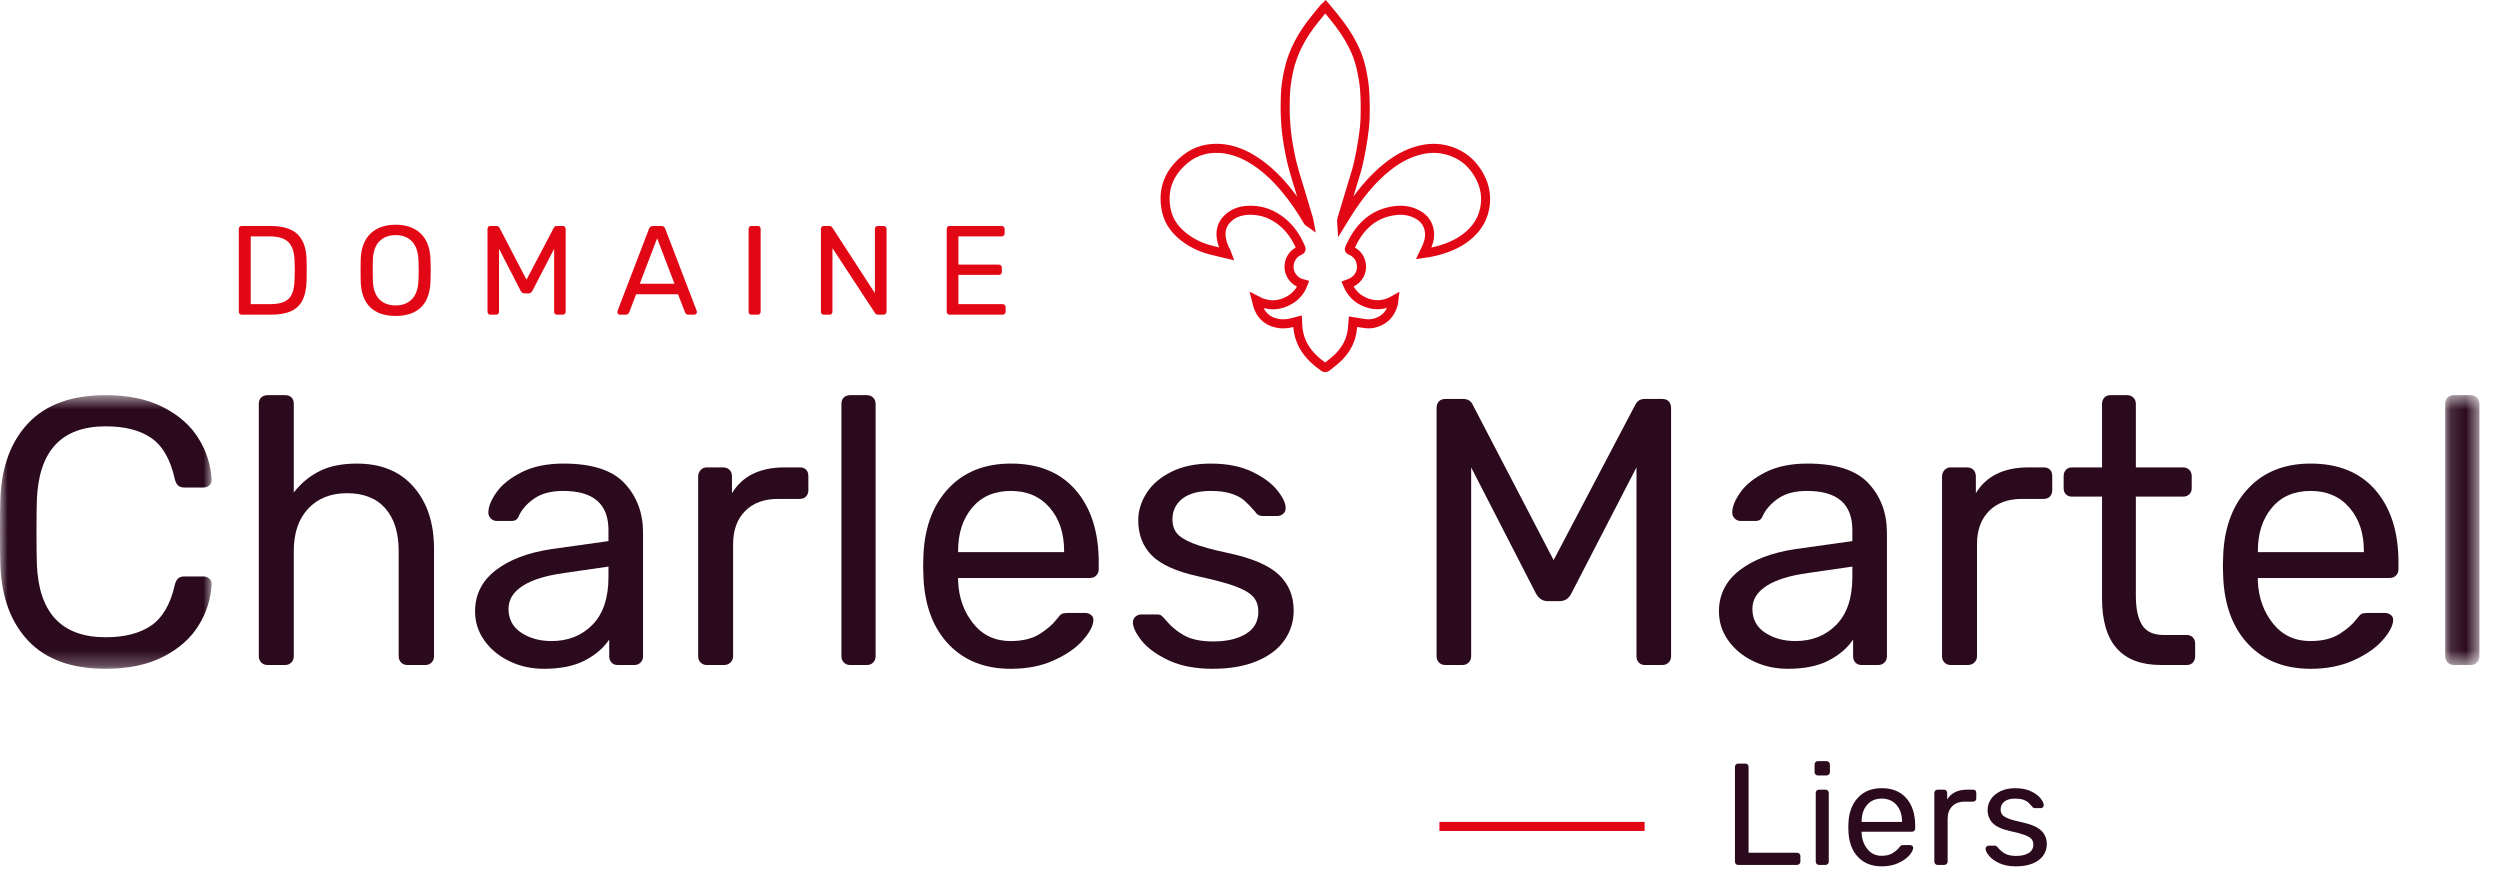
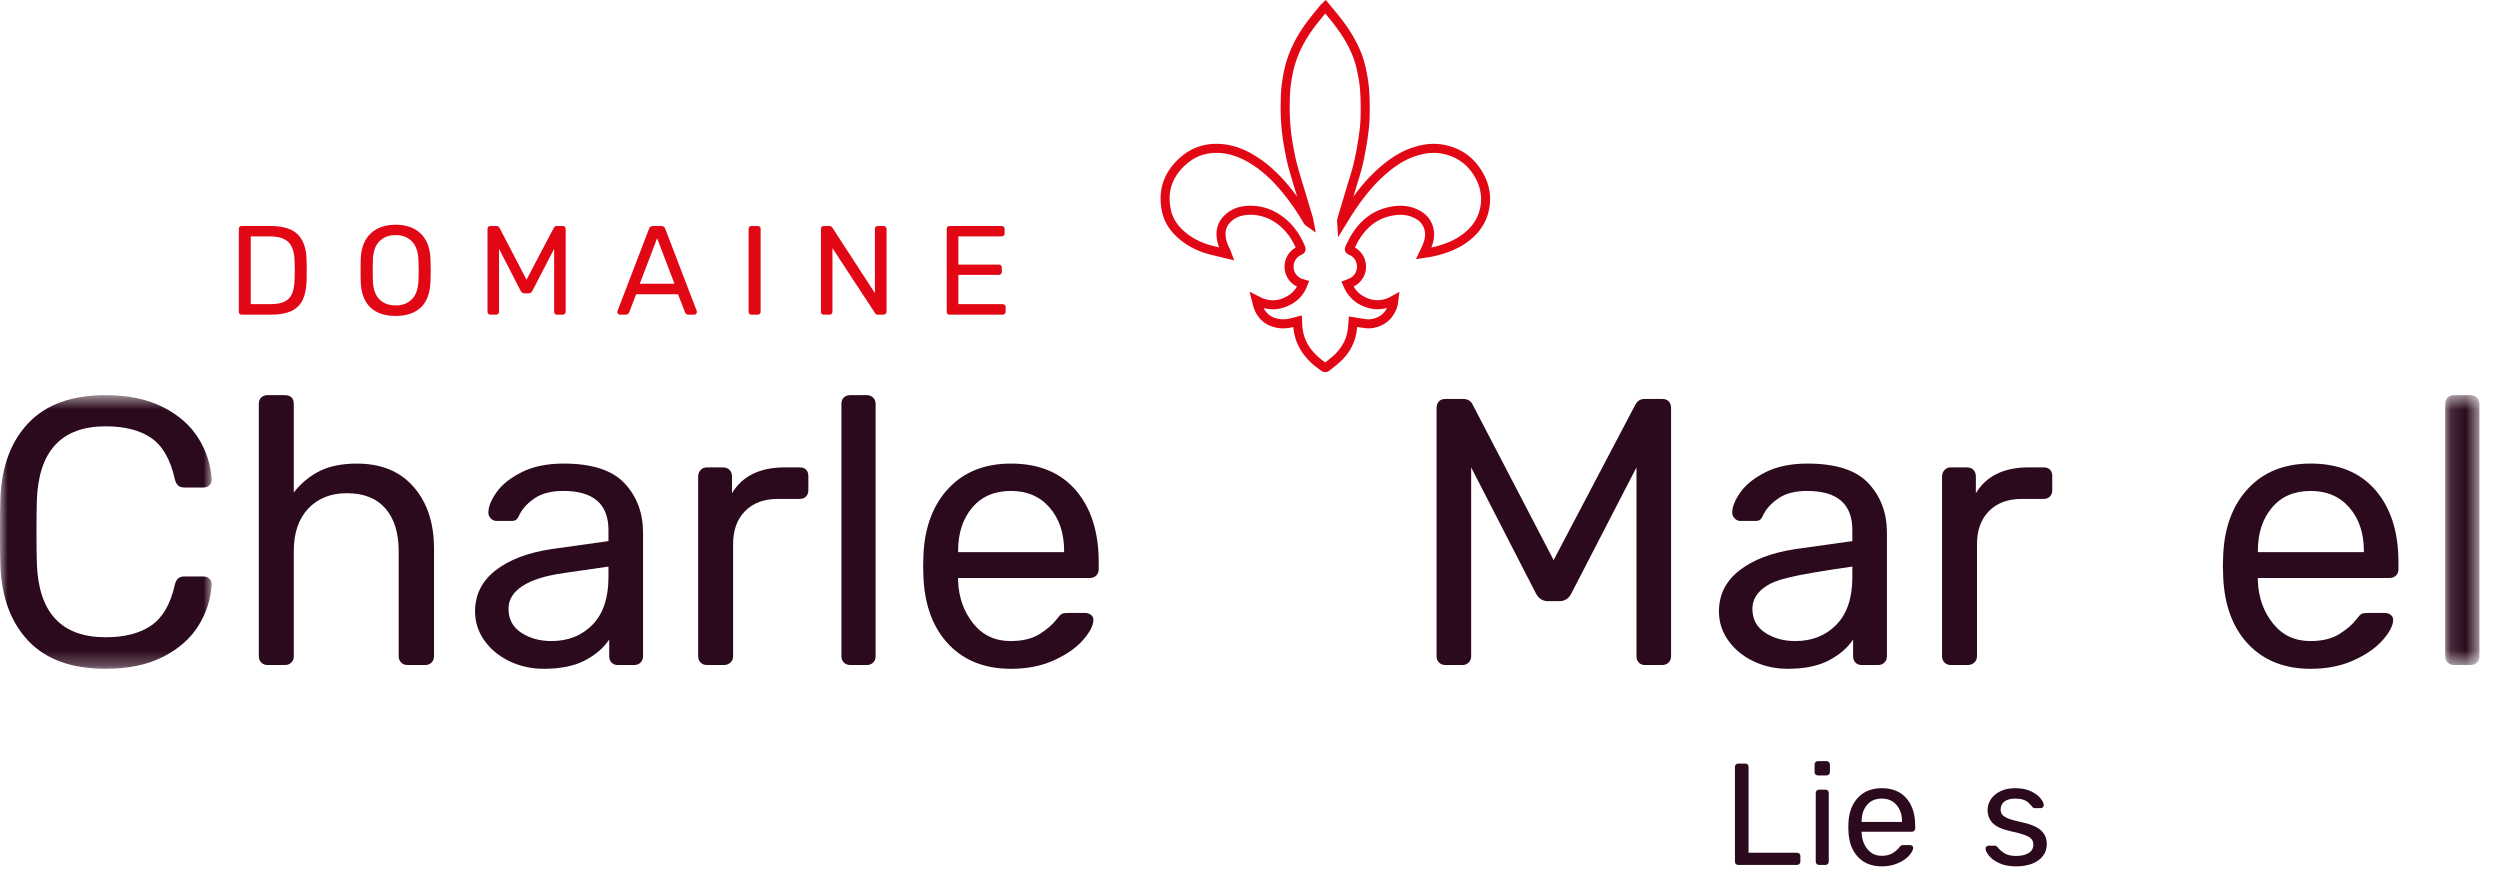
<svg xmlns="http://www.w3.org/2000/svg" xmlns:xlink="http://www.w3.org/1999/xlink" width="166px" height="58px" viewBox="0 0 166 58" version="1.1">
  <title>Group 57</title>
  <defs>
    <polygon id="path-1" points="0 0.557 14.056 0.557 14.056 18.726 0 18.726" />
    <polygon id="path-3" points="0.135 0.557 2.405 0.557 2.405 18.474 0.135 18.474" />
  </defs>
  <g id="Page-1" stroke="none" stroke-width="1" fill="none" fill-rule="evenodd">
    <g id="Desktop-HD" transform="translate(-238, -15)">
      <g id="Group-57" transform="translate(238, 15)">
        <path d="M17.944,20.196 C18.336,20.196 18.649,20.141 18.882,20.032 C19.114,19.922 19.283,19.752 19.387,19.518 C19.491,19.285 19.548,18.97 19.559,18.572 C19.571,18.236 19.576,18.025 19.576,17.941 C19.576,17.852 19.571,17.644 19.559,17.319 C19.548,16.758 19.414,16.347 19.16,16.086 C18.904,15.826 18.485,15.695 17.902,15.695 L16.649,15.695 L16.649,20.196 L17.944,20.196 Z M15.908,20.839 C15.875,20.803 15.858,20.757 15.858,20.7 L15.858,15.207 C15.858,15.146 15.875,15.097 15.908,15.06 C15.942,15.024 15.987,15.005 16.043,15.005 L17.944,15.005 C18.791,15.005 19.402,15.195 19.778,15.573 C20.153,15.952 20.347,16.523 20.358,17.285 C20.364,17.448 20.367,17.667 20.367,17.941 C20.367,18.216 20.364,18.437 20.358,18.606 C20.347,19.138 20.261,19.572 20.102,19.905 C19.942,20.239 19.691,20.487 19.349,20.65 C19.007,20.812 18.553,20.894 17.986,20.894 L16.043,20.894 C15.987,20.894 15.942,20.876 15.908,20.839 L15.908,20.839 Z" id="Fill-1" fill="#E20714" />
        <path d="M27.348,19.872 C27.618,19.599 27.763,19.183 27.786,18.622 C27.797,18.286 27.803,18.061 27.803,17.95 C27.803,17.826 27.797,17.602 27.786,17.277 C27.763,16.716 27.618,16.298 27.348,16.023 C27.079,15.749 26.72,15.611 26.272,15.611 C25.823,15.611 25.463,15.749 25.191,16.023 C24.919,16.298 24.774,16.716 24.758,17.277 C24.752,17.439 24.749,17.664 24.749,17.95 C24.749,18.23 24.752,18.454 24.758,18.622 C24.774,19.183 24.917,19.599 25.187,19.872 C25.456,20.144 25.817,20.28 26.272,20.28 C26.72,20.28 27.079,20.144 27.348,19.872 M24.581,20.402 C24.183,20.018 23.972,19.438 23.95,18.665 C23.944,18.496 23.942,18.258 23.942,17.95 C23.942,17.641 23.944,17.405 23.95,17.243 C23.972,16.48 24.19,15.903 24.602,15.51 C25.014,15.118 25.571,14.921 26.272,14.921 C26.973,14.921 27.528,15.118 27.937,15.51 C28.346,15.903 28.563,16.48 28.585,17.243 C28.596,17.568 28.602,17.804 28.602,17.95 C28.602,18.09 28.596,18.328 28.585,18.665 C28.563,19.438 28.354,20.018 27.958,20.402 C27.563,20.786 27,20.978 26.272,20.978 C25.543,20.978 24.979,20.786 24.581,20.402" id="Fill-3" fill="#E20714" />
        <path d="M32.425,20.839 C32.388,20.803 32.37,20.756 32.37,20.7 L32.37,15.208 C32.37,15.146 32.387,15.096 32.421,15.06 C32.454,15.024 32.502,15.006 32.564,15.006 L32.959,15.006 C33.06,15.006 33.13,15.047 33.169,15.132 L34.961,18.572 L36.769,15.132 C36.814,15.047 36.881,15.006 36.971,15.006 L37.367,15.006 C37.428,15.006 37.476,15.024 37.51,15.06 C37.543,15.096 37.56,15.146 37.56,15.208 L37.56,20.7 C37.56,20.756 37.542,20.803 37.505,20.839 C37.469,20.876 37.423,20.894 37.367,20.894 L36.98,20.894 C36.923,20.894 36.879,20.876 36.845,20.839 C36.811,20.803 36.795,20.756 36.795,20.7 L36.795,16.52 L35.356,19.303 C35.3,19.422 35.21,19.48 35.087,19.48 L34.835,19.48 C34.717,19.48 34.627,19.422 34.566,19.303 L33.136,16.52 L33.136,20.7 C33.136,20.756 33.117,20.803 33.081,20.839 C33.044,20.876 32.998,20.894 32.942,20.894 L32.564,20.894 C32.507,20.894 32.461,20.876 32.425,20.839" id="Fill-5" fill="#E20714" />
        <path d="M42.481,18.841 L44.786,18.841 L43.633,15.821 L42.481,18.841 Z M41.042,20.843 C41.009,20.809 40.992,20.771 40.992,20.726 L41.009,20.632 L43.095,15.191 C43.14,15.067 43.23,15.006 43.364,15.006 L43.903,15.006 C44.037,15.006 44.127,15.067 44.172,15.191 L46.258,20.632 L46.275,20.726 C46.275,20.771 46.257,20.809 46.22,20.843 C46.184,20.877 46.143,20.894 46.098,20.894 L45.703,20.894 C45.647,20.894 45.6,20.879 45.564,20.848 C45.527,20.816 45.504,20.784 45.492,20.751 L45.021,19.54 L42.237,19.54 L41.774,20.751 C41.73,20.846 41.66,20.894 41.564,20.894 L41.16,20.894 C41.116,20.894 41.076,20.877 41.042,20.843 L41.042,20.843 Z" id="Fill-7" fill="#E20714" />
        <path d="M49.757,20.839 C49.723,20.803 49.707,20.756 49.707,20.7 L49.707,15.199 C49.707,15.143 49.723,15.096 49.757,15.06 C49.791,15.024 49.836,15.006 49.892,15.006 L50.312,15.006 C50.374,15.006 50.422,15.022 50.455,15.056 C50.489,15.09 50.506,15.137 50.506,15.199 L50.506,20.7 C50.506,20.756 50.488,20.803 50.451,20.839 C50.414,20.876 50.368,20.894 50.312,20.894 L49.892,20.894 C49.836,20.894 49.791,20.876 49.757,20.839" id="Fill-9" fill="#E20714" />
        <path d="M54.56,20.839 C54.527,20.803 54.51,20.756 54.51,20.7 L54.51,15.208 C54.51,15.146 54.527,15.096 54.56,15.06 C54.594,15.024 54.639,15.006 54.695,15.006 L55.065,15.006 C55.121,15.006 55.163,15.017 55.191,15.039 C55.219,15.062 55.247,15.09 55.275,15.123 L58.093,19.464 L58.093,15.208 C58.093,15.146 58.111,15.096 58.148,15.06 C58.185,15.024 58.231,15.006 58.287,15.006 L58.665,15.006 C58.727,15.006 58.776,15.024 58.813,15.06 C58.849,15.096 58.867,15.146 58.867,15.208 L58.867,20.692 C58.867,20.748 58.849,20.796 58.813,20.834 C58.776,20.874 58.73,20.894 58.674,20.894 L58.295,20.894 C58.2,20.894 58.132,20.854 58.093,20.776 L55.275,16.477 L55.275,20.7 C55.275,20.756 55.257,20.803 55.221,20.839 C55.184,20.876 55.138,20.894 55.082,20.894 L54.695,20.894 C54.639,20.894 54.594,20.876 54.56,20.839" id="Fill-11" fill="#E20714" />
        <path d="M62.913,20.839 C62.88,20.803 62.863,20.756 62.863,20.7 L62.863,15.208 C62.863,15.146 62.88,15.096 62.913,15.06 C62.947,15.024 62.992,15.006 63.048,15.006 L66.505,15.006 C66.567,15.006 66.616,15.024 66.652,15.06 C66.689,15.096 66.707,15.146 66.707,15.208 L66.707,15.51 C66.707,15.566 66.689,15.611 66.652,15.644 C66.616,15.678 66.567,15.695 66.505,15.695 L63.637,15.695 L63.637,17.571 L66.32,17.571 C66.381,17.571 66.43,17.589 66.467,17.625 C66.504,17.662 66.522,17.711 66.522,17.773 L66.522,18.059 C66.522,18.115 66.504,18.161 66.467,18.198 C66.43,18.234 66.381,18.252 66.32,18.252 L63.637,18.252 L63.637,20.196 L66.572,20.196 C66.634,20.196 66.683,20.214 66.719,20.25 C66.756,20.286 66.774,20.336 66.774,20.398 L66.774,20.7 C66.774,20.756 66.754,20.803 66.715,20.839 C66.676,20.876 66.628,20.894 66.572,20.894 L63.048,20.894 C62.992,20.894 62.947,20.876 62.913,20.839" id="Fill-13" fill="#E20714" />
        <g id="Group-17" transform="translate(0, 25.682)">
          <mask id="mask-2" fill="white">
            <use xlink:href="#path-1" />
          </mask>
          <g id="Clip-16" />
          <path d="M1.905,16.897 C0.736,15.678 0.109,14.007 0.025,11.888 C0.008,11.433 -6.00843791e-05,10.693 -6.00843791e-05,9.667 C-6.00843791e-05,8.624 0.008,7.867 0.025,7.396 C0.109,5.276 0.736,3.607 1.905,2.387 C3.074,1.167 4.778,0.557 7.015,0.557 C8.513,0.557 9.783,0.822 10.826,1.352 C11.869,1.882 12.656,2.576 13.185,3.434 C13.715,4.292 14.006,5.209 14.056,6.184 C14.056,6.336 14.001,6.458 13.892,6.55 C13.783,6.644 13.652,6.689 13.501,6.689 L12.239,6.689 C12.071,6.689 11.936,6.647 11.835,6.563 C11.734,6.479 11.659,6.336 11.608,6.134 C11.322,4.839 10.805,3.93 10.056,3.409 C9.308,2.888 8.294,2.626 7.015,2.626 C4.088,2.626 2.566,4.258 2.448,7.522 C2.431,7.976 2.423,8.674 2.423,9.617 C2.423,10.559 2.431,11.274 2.448,11.762 C2.566,15.008 4.088,16.632 7.015,16.632 C8.277,16.632 9.287,16.371 10.044,15.85 C10.801,15.329 11.322,14.429 11.608,13.149 C11.659,12.948 11.734,12.805 11.835,12.72 C11.936,12.636 12.071,12.594 12.239,12.594 L13.501,12.594 C13.652,12.594 13.783,12.641 13.892,12.733 C14.001,12.826 14.056,12.948 14.056,13.099 C14.006,14.075 13.715,14.992 13.185,15.85 C12.656,16.708 11.869,17.402 10.826,17.932 C9.783,18.462 8.513,18.726 7.015,18.726 C4.778,18.726 3.074,18.117 1.905,16.897" id="Fill-15" fill="#2B0A1D" mask="url(#mask-2)" />
        </g>
        <path d="M17.349,43.992 C17.24,43.882 17.185,43.744 17.185,43.576 L17.185,26.82 C17.185,26.634 17.24,26.491 17.349,26.39 C17.458,26.289 17.597,26.239 17.765,26.239 L18.926,26.239 C19.111,26.239 19.254,26.289 19.355,26.39 C19.456,26.491 19.507,26.634 19.507,26.82 L19.507,32.699 C19.995,32.077 20.571,31.602 21.235,31.273 C21.9,30.945 22.72,30.782 23.696,30.782 C25.311,30.782 26.568,31.298 27.468,32.334 C28.369,33.368 28.819,34.735 28.819,36.434 L28.819,43.576 C28.819,43.744 28.764,43.882 28.655,43.992 C28.545,44.102 28.406,44.156 28.238,44.156 L27.052,44.156 C26.884,44.156 26.745,44.102 26.636,43.992 C26.526,43.882 26.472,43.744 26.472,43.576 L26.472,36.586 C26.472,35.374 26.177,34.432 25.588,33.759 C25,33.086 24.15,32.749 23.04,32.749 C21.963,32.749 21.105,33.09 20.466,33.771 C19.826,34.453 19.507,35.391 19.507,36.586 L19.507,43.576 C19.507,43.744 19.452,43.882 19.343,43.992 C19.233,44.102 19.095,44.156 18.926,44.156 L17.765,44.156 C17.597,44.156 17.458,44.102 17.349,43.992" id="Fill-18" fill="#2B0A1D" />
        <path d="M39.342,41.481 C40.048,40.758 40.402,39.706 40.402,38.327 L40.402,37.62 L37.449,38.049 C36.238,38.217 35.32,38.503 34.698,38.907 C34.075,39.311 33.765,39.816 33.765,40.421 C33.765,41.111 34.047,41.641 34.61,42.011 C35.174,42.381 35.842,42.566 36.616,42.566 C37.727,42.566 38.635,42.204 39.342,41.481 M33.828,43.904 C33.13,43.568 32.574,43.109 32.162,42.528 C31.749,41.948 31.544,41.304 31.544,40.598 C31.544,39.488 31.998,38.579 32.907,37.872 C33.815,37.166 35.052,36.695 36.616,36.46 L40.402,35.929 L40.402,35.197 C40.402,33.464 39.401,32.598 37.399,32.598 C36.625,32.598 36.002,32.754 35.531,33.065 C35.06,33.377 34.715,33.742 34.497,34.163 C34.429,34.331 34.358,34.444 34.282,34.503 C34.206,34.562 34.101,34.592 33.967,34.592 L32.982,34.592 C32.831,34.592 32.701,34.537 32.591,34.428 C32.482,34.318 32.427,34.188 32.427,34.036 C32.427,33.65 32.607,33.2 32.97,32.686 C33.332,32.174 33.891,31.728 34.648,31.349 C35.405,30.97 36.33,30.781 37.424,30.781 C39.308,30.781 40.658,31.219 41.474,32.093 C42.29,32.968 42.698,34.062 42.698,35.374 L42.698,43.575 C42.698,43.744 42.643,43.883 42.534,43.992 C42.424,44.101 42.285,44.156 42.118,44.156 L41.007,44.156 C40.839,44.156 40.704,44.101 40.604,43.992 C40.503,43.883 40.452,43.744 40.452,43.575 L40.452,42.465 C40.081,43.021 39.544,43.484 38.837,43.853 C38.13,44.223 37.222,44.408 36.112,44.408 C35.287,44.408 34.525,44.24 33.828,43.904" id="Fill-20" fill="#2B0A1D" />
        <path d="M46.521,43.992 C46.411,43.882 46.357,43.744 46.357,43.576 L46.357,31.639 C46.357,31.471 46.411,31.328 46.521,31.211 C46.63,31.093 46.769,31.034 46.937,31.034 L47.997,31.034 C48.182,31.034 48.329,31.088 48.439,31.197 C48.548,31.307 48.603,31.454 48.603,31.639 L48.603,32.749 C49.293,31.606 50.462,31.034 52.11,31.034 L53.095,31.034 C53.28,31.034 53.423,31.084 53.524,31.185 C53.625,31.286 53.675,31.429 53.675,31.614 L53.675,32.547 C53.675,32.716 53.625,32.855 53.524,32.964 C53.423,33.074 53.28,33.128 53.095,33.128 L51.656,33.128 C50.731,33.128 50.003,33.397 49.473,33.936 C48.943,34.474 48.678,35.206 48.678,36.131 L48.678,43.576 C48.678,43.744 48.62,43.882 48.502,43.992 C48.384,44.102 48.241,44.156 48.073,44.156 L46.937,44.156 C46.769,44.156 46.63,44.102 46.521,43.992" id="Fill-22" fill="#2B0A1D" />
        <path d="M56.034,43.992 C55.925,43.882 55.87,43.744 55.87,43.576 L55.87,26.82 C55.87,26.634 55.925,26.491 56.034,26.39 C56.144,26.289 56.282,26.239 56.451,26.239 L57.561,26.239 C57.729,26.239 57.868,26.294 57.977,26.403 C58.087,26.513 58.141,26.651 58.141,26.82 L58.141,43.576 C58.141,43.744 58.087,43.882 57.977,43.992 C57.868,44.102 57.729,44.156 57.561,44.156 L56.451,44.156 C56.282,44.156 56.144,44.102 56.034,43.992" id="Fill-24" fill="#2B0A1D" />
        <path d="M70.658,36.661 L70.658,36.586 C70.658,35.408 70.339,34.449 69.699,33.709 C69.06,32.968 68.202,32.598 67.125,32.598 C66.031,32.598 65.174,32.968 64.551,33.709 C63.929,34.449 63.618,35.408 63.618,36.586 L63.618,36.661 L70.658,36.661 Z M63.012,42.806 C61.985,41.738 61.422,40.279 61.321,38.427 L61.296,37.57 L61.321,36.737 C61.422,34.92 61.985,33.473 63.012,32.396 C64.038,31.32 65.409,30.781 67.125,30.781 C68.976,30.781 70.41,31.37 71.428,32.547 C72.446,33.726 72.955,35.323 72.955,37.343 L72.955,37.797 C72.955,37.965 72.9,38.103 72.791,38.213 C72.681,38.323 72.542,38.377 72.374,38.377 L63.618,38.377 L63.618,38.604 C63.668,39.698 64.005,40.632 64.627,41.406 C65.25,42.179 66.074,42.566 67.1,42.566 C67.891,42.566 68.534,42.411 69.031,42.1 C69.526,41.788 69.901,41.464 70.154,41.128 C70.305,40.926 70.422,40.804 70.507,40.761 C70.591,40.72 70.734,40.699 70.936,40.699 L72.046,40.699 C72.198,40.699 72.328,40.741 72.437,40.825 C72.547,40.909 72.602,41.019 72.602,41.153 C72.602,41.523 72.374,41.969 71.92,42.49 C71.466,43.012 70.822,43.462 69.99,43.84 C69.157,44.219 68.202,44.409 67.125,44.409 C65.409,44.409 64.038,43.874 63.012,42.806 L63.012,42.806 Z" id="Fill-26" fill="#2B0A1D" />
-         <path d="M77.585,43.84 C76.786,43.462 76.193,43.029 75.806,42.541 C75.419,42.053 75.226,41.65 75.226,41.329 C75.226,41.162 75.285,41.031 75.402,40.938 C75.519,40.846 75.646,40.799 75.781,40.799 L76.841,40.799 C76.942,40.799 77.022,40.817 77.08,40.85 C77.139,40.884 77.219,40.96 77.32,41.077 C77.707,41.549 78.14,41.919 78.62,42.187 C79.099,42.457 79.743,42.592 80.55,42.592 C81.459,42.592 82.186,42.423 82.733,42.086 C83.28,41.75 83.553,41.263 83.553,40.623 C83.553,40.203 83.436,39.866 83.2,39.614 C82.965,39.361 82.573,39.134 82.027,38.932 C81.48,38.73 80.668,38.512 79.591,38.276 C78.128,37.957 77.093,37.494 76.487,36.889 C75.882,36.283 75.579,35.5 75.579,34.541 C75.579,33.919 75.764,33.317 76.134,32.737 C76.504,32.157 77.055,31.686 77.787,31.323 C78.519,30.962 79.389,30.782 80.399,30.782 C81.459,30.782 82.363,30.958 83.112,31.311 C83.86,31.664 84.424,32.077 84.803,32.547 C85.181,33.018 85.37,33.414 85.37,33.734 C85.37,33.885 85.316,34.012 85.207,34.113 C85.096,34.214 84.967,34.264 84.815,34.264 L83.856,34.264 C83.62,34.264 83.452,34.171 83.351,33.986 C83.065,33.666 82.826,33.418 82.632,33.241 C82.439,33.065 82.157,32.913 81.787,32.787 C81.417,32.662 80.954,32.598 80.399,32.598 C79.575,32.598 78.944,32.771 78.506,33.115 C78.069,33.461 77.85,33.919 77.85,34.491 C77.85,34.844 77.943,35.142 78.128,35.387 C78.313,35.631 78.666,35.858 79.188,36.068 C79.709,36.279 80.483,36.493 81.509,36.712 C83.108,37.048 84.238,37.528 84.904,38.15 C85.568,38.772 85.9,39.572 85.9,40.548 C85.9,41.271 85.694,41.927 85.282,42.515 C84.87,43.104 84.256,43.567 83.44,43.903 C82.624,44.24 81.652,44.408 80.525,44.408 C79.364,44.408 78.384,44.219 77.585,43.84" id="Fill-28" fill="#2B0A1D" />
        <path d="M95.552,43.992 C95.443,43.882 95.388,43.744 95.388,43.576 L95.388,27.097 C95.388,26.911 95.439,26.765 95.54,26.655 C95.641,26.546 95.784,26.491 95.969,26.491 L97.155,26.491 C97.458,26.491 97.668,26.617 97.786,26.87 L103.161,37.191 L108.586,26.87 C108.721,26.617 108.923,26.491 109.192,26.491 L110.379,26.491 C110.563,26.491 110.706,26.546 110.807,26.655 C110.908,26.765 110.959,26.911 110.959,27.097 L110.959,43.576 C110.959,43.744 110.904,43.882 110.795,43.992 C110.685,44.102 110.546,44.156 110.379,44.156 L109.217,44.156 C109.049,44.156 108.915,44.102 108.814,43.992 C108.713,43.882 108.662,43.744 108.662,43.576 L108.662,31.034 L104.347,39.386 C104.179,39.74 103.909,39.917 103.539,39.917 L102.782,39.917 C102.429,39.917 102.16,39.74 101.975,39.386 L97.685,31.034 L97.685,43.576 C97.685,43.744 97.63,43.882 97.521,43.992 C97.411,44.102 97.273,44.156 97.104,44.156 L95.969,44.156 C95.801,44.156 95.662,44.102 95.552,43.992" id="Fill-30" fill="#2B0A1D" />
-         <path d="M121.936,41.481 C122.643,40.758 122.996,39.706 122.996,38.327 L122.996,37.62 L120.043,38.049 C118.832,38.217 117.915,38.503 117.293,38.907 C116.67,39.311 116.359,39.816 116.359,40.421 C116.359,41.111 116.641,41.641 117.204,42.011 C117.768,42.381 118.437,42.566 119.211,42.566 C120.321,42.566 121.229,42.204 121.936,41.481 M116.422,43.904 C115.724,43.568 115.168,43.109 114.757,42.528 C114.344,41.948 114.138,41.304 114.138,40.598 C114.138,39.488 114.593,38.579 115.501,37.872 C116.41,37.166 117.646,36.695 119.211,36.46 L122.996,35.929 L122.996,35.197 C122.996,33.464 121.995,32.598 119.993,32.598 C119.219,32.598 118.596,32.754 118.125,33.065 C117.654,33.377 117.31,33.742 117.091,34.163 C117.023,34.331 116.951,34.444 116.876,34.503 C116.8,34.562 116.695,34.592 116.561,34.592 L115.577,34.592 C115.425,34.592 115.294,34.537 115.186,34.428 C115.076,34.318 115.021,34.188 115.021,34.036 C115.021,33.65 115.202,33.2 115.565,32.686 C115.926,32.174 116.485,31.728 117.242,31.349 C117.999,30.97 118.924,30.781 120.018,30.781 C121.902,30.781 123.252,31.219 124.068,32.093 C124.884,32.968 125.292,34.062 125.292,35.374 L125.292,43.575 C125.292,43.744 125.238,43.883 125.128,43.992 C125.018,44.101 124.88,44.156 124.712,44.156 L123.602,44.156 C123.433,44.156 123.299,44.101 123.198,43.992 C123.097,43.883 123.046,43.744 123.046,43.575 L123.046,42.465 C122.676,43.021 122.138,43.484 121.431,43.853 C120.724,44.223 119.816,44.408 118.706,44.408 C117.881,44.408 117.12,44.24 116.422,43.904" id="Fill-32" fill="#2B0A1D" />
+         <path d="M121.936,41.481 C122.643,40.758 122.996,39.706 122.996,38.327 L122.996,37.62 C118.832,38.217 117.915,38.503 117.293,38.907 C116.67,39.311 116.359,39.816 116.359,40.421 C116.359,41.111 116.641,41.641 117.204,42.011 C117.768,42.381 118.437,42.566 119.211,42.566 C120.321,42.566 121.229,42.204 121.936,41.481 M116.422,43.904 C115.724,43.568 115.168,43.109 114.757,42.528 C114.344,41.948 114.138,41.304 114.138,40.598 C114.138,39.488 114.593,38.579 115.501,37.872 C116.41,37.166 117.646,36.695 119.211,36.46 L122.996,35.929 L122.996,35.197 C122.996,33.464 121.995,32.598 119.993,32.598 C119.219,32.598 118.596,32.754 118.125,33.065 C117.654,33.377 117.31,33.742 117.091,34.163 C117.023,34.331 116.951,34.444 116.876,34.503 C116.8,34.562 116.695,34.592 116.561,34.592 L115.577,34.592 C115.425,34.592 115.294,34.537 115.186,34.428 C115.076,34.318 115.021,34.188 115.021,34.036 C115.021,33.65 115.202,33.2 115.565,32.686 C115.926,32.174 116.485,31.728 117.242,31.349 C117.999,30.97 118.924,30.781 120.018,30.781 C121.902,30.781 123.252,31.219 124.068,32.093 C124.884,32.968 125.292,34.062 125.292,35.374 L125.292,43.575 C125.292,43.744 125.238,43.883 125.128,43.992 C125.018,44.101 124.88,44.156 124.712,44.156 L123.602,44.156 C123.433,44.156 123.299,44.101 123.198,43.992 C123.097,43.883 123.046,43.744 123.046,43.575 L123.046,42.465 C122.676,43.021 122.138,43.484 121.431,43.853 C120.724,44.223 119.816,44.408 118.706,44.408 C117.881,44.408 117.12,44.24 116.422,43.904" id="Fill-32" fill="#2B0A1D" />
        <path d="M129.115,43.992 C129.006,43.882 128.951,43.744 128.951,43.576 L128.951,31.639 C128.951,31.471 129.006,31.328 129.115,31.211 C129.224,31.093 129.363,31.034 129.531,31.034 L130.591,31.034 C130.777,31.034 130.924,31.088 131.033,31.197 C131.142,31.307 131.197,31.454 131.197,31.639 L131.197,32.749 C131.887,31.606 133.056,31.034 134.705,31.034 L135.689,31.034 C135.874,31.034 136.017,31.084 136.118,31.185 C136.219,31.286 136.269,31.429 136.269,31.614 L136.269,32.547 C136.269,32.716 136.219,32.855 136.118,32.964 C136.017,33.074 135.874,33.128 135.689,33.128 L134.25,33.128 C133.325,33.128 132.598,33.397 132.068,33.936 C131.538,34.474 131.273,35.206 131.273,36.131 L131.273,43.576 C131.273,43.744 131.213,43.882 131.096,43.992 C130.979,44.102 130.835,44.156 130.667,44.156 L129.531,44.156 C129.363,44.156 129.224,44.102 129.115,43.992" id="Fill-34" fill="#2B0A1D" />
-         <path d="M139.575,39.74 L139.575,32.976 L137.582,32.976 C137.413,32.976 137.278,32.926 137.177,32.825 C137.076,32.724 137.026,32.59 137.026,32.421 L137.026,31.614 C137.026,31.446 137.076,31.307 137.177,31.197 C137.278,31.088 137.413,31.034 137.582,31.034 L139.575,31.034 L139.575,26.819 C139.575,26.651 139.625,26.512 139.726,26.403 C139.827,26.294 139.962,26.238 140.13,26.238 L141.24,26.238 C141.409,26.238 141.547,26.294 141.657,26.403 C141.766,26.512 141.821,26.651 141.821,26.819 L141.821,31.034 L144.95,31.034 C145.119,31.034 145.257,31.088 145.367,31.197 C145.476,31.307 145.53,31.446 145.53,31.614 L145.53,32.421 C145.53,32.59 145.476,32.724 145.367,32.825 C145.257,32.926 145.119,32.976 144.95,32.976 L141.821,32.976 L141.821,39.563 C141.821,40.421 141.959,41.069 142.238,41.506 C142.515,41.944 142.99,42.162 143.663,42.162 L145.202,42.162 C145.37,42.162 145.506,42.217 145.607,42.327 C145.708,42.436 145.758,42.575 145.758,42.743 L145.758,43.576 C145.758,43.744 145.708,43.883 145.607,43.992 C145.506,44.102 145.37,44.156 145.202,44.156 L143.486,44.156 C140.879,44.156 139.575,42.684 139.575,39.74" id="Fill-36" fill="#2B0A1D" />
        <path d="M156.962,36.661 L156.962,36.586 C156.962,35.408 156.643,34.449 156.003,33.709 C155.363,32.968 154.505,32.598 153.429,32.598 C152.335,32.598 151.477,32.968 150.855,33.709 C150.233,34.449 149.921,35.408 149.921,36.586 L149.921,36.661 L156.962,36.661 Z M149.315,42.806 C148.289,41.738 147.726,40.279 147.625,38.427 L147.599,37.57 L147.625,36.737 C147.726,34.92 148.289,33.473 149.315,32.396 C150.342,31.32 151.713,30.781 153.429,30.781 C155.279,30.781 156.714,31.37 157.731,32.547 C158.749,33.726 159.258,35.323 159.258,37.343 L159.258,37.797 C159.258,37.965 159.203,38.103 159.094,38.213 C158.985,38.323 158.846,38.377 158.678,38.377 L149.921,38.377 L149.921,38.604 C149.971,39.698 150.308,40.632 150.931,41.406 C151.553,42.179 152.377,42.566 153.403,42.566 C154.195,42.566 154.838,42.411 155.334,42.1 C155.83,41.788 156.205,41.464 156.457,41.128 C156.608,40.926 156.726,40.804 156.81,40.761 C156.895,40.72 157.038,40.699 157.24,40.699 L158.35,40.699 C158.502,40.699 158.631,40.741 158.741,40.825 C158.85,40.909 158.905,41.019 158.905,41.153 C158.905,41.523 158.678,41.969 158.224,42.49 C157.769,43.012 157.126,43.462 156.293,43.84 C155.461,44.219 154.505,44.409 153.429,44.409 C151.713,44.409 150.342,43.874 149.315,42.806 L149.315,42.806 Z" id="Fill-38" fill="#2B0A1D" />
        <g id="Group-42" transform="translate(162.228, 25.682)">
          <mask id="mask-4" fill="white">
            <use xlink:href="#path-3" />
          </mask>
          <g id="Clip-41" />
          <path d="M0.298,18.31 C0.188,18.201 0.135,18.062 0.135,17.894 L0.135,1.138 C0.135,0.952 0.188,0.809 0.298,0.708 C0.408,0.607 0.546,0.557 0.714,0.557 L1.825,0.557 C1.993,0.557 2.132,0.612 2.241,0.721 C2.351,0.831 2.405,0.97 2.405,1.138 L2.405,17.894 C2.405,18.062 2.351,18.201 2.241,18.31 C2.132,18.42 1.993,18.474 1.825,18.474 L0.714,18.474 C0.546,18.474 0.408,18.42 0.298,18.31" id="Fill-40" fill="#2B0A1D" mask="url(#mask-4)" />
        </g>
        <path d="M94.529,16.832 C94.611,16.659 94.691,16.507 94.756,16.347 C94.91,15.966 94.983,15.572 94.872,15.167 C94.772,14.798 94.552,14.509 94.228,14.307 C93.751,14.011 93.228,13.917 92.672,13.98 C91.373,14.127 90.483,14.849 89.868,15.963 C89.775,16.132 89.699,16.312 89.611,16.486 C89.575,16.556 89.588,16.594 89.663,16.624 C90.112,16.81 90.361,17.155 90.401,17.632 C90.438,18.08 90.202,18.534 89.744,18.757 C89.663,18.797 89.576,18.823 89.468,18.865 C89.717,19.469 90.139,19.883 90.758,20.106 C91.379,20.329 91.972,20.258 92.564,19.925 C92.531,20.244 92.423,20.514 92.261,20.764 C92.095,21.019 91.87,21.211 91.594,21.337 C91.319,21.463 91.025,21.53 90.723,21.497 C90.429,21.464 90.138,21.406 89.841,21.36 C89.83,21.5 89.817,21.658 89.802,21.817 C89.734,22.547 89.415,23.165 88.911,23.682 C88.665,23.932 88.375,24.138 88.105,24.365 C88.042,24.418 87.983,24.432 87.908,24.38 C87.371,24.003 86.893,23.571 86.566,22.99 C86.3,22.515 86.175,22.005 86.165,21.464 C86.165,21.425 86.162,21.387 86.159,21.329 C86.028,21.364 85.905,21.396 85.783,21.428 C85.406,21.527 85.031,21.533 84.654,21.426 C84.178,21.291 83.83,21.001 83.621,20.557 C83.531,20.365 83.477,20.156 83.424,19.946 C84.188,20.348 84.931,20.341 85.659,19.906 C86.067,19.663 86.354,19.312 86.529,18.858 C86.211,18.775 85.963,18.616 85.787,18.354 C85.383,17.754 85.632,16.918 86.3,16.641 C86.411,16.594 86.411,16.55 86.367,16.447 C86.069,15.749 85.66,15.135 85.051,14.667 C84.476,14.226 83.826,13.975 83.1,13.961 C82.49,13.949 81.919,14.092 81.478,14.548 C81.135,14.904 81.02,15.337 81.098,15.827 C81.149,16.148 81.262,16.443 81.422,16.723 C81.438,16.752 81.447,16.785 81.475,16.861 C81.071,16.764 80.696,16.684 80.327,16.583 C79.688,16.409 79.1,16.127 78.581,15.711 C78.026,15.267 77.61,14.713 77.457,14.018 C77.145,12.611 77.607,11.452 78.713,10.557 C79.397,10.003 80.208,9.792 81.08,9.861 C81.785,9.918 82.436,10.157 83.046,10.513 C83.943,11.036 84.682,11.739 85.343,12.532 C85.904,13.205 86.398,13.925 86.837,14.683 C86.86,14.723 86.889,14.759 86.937,14.791 C86.921,14.706 86.912,14.619 86.887,14.537 C86.716,13.957 86.541,13.379 86.368,12.8 C86.184,12.188 85.988,11.58 85.826,10.962 C85.707,10.511 85.623,10.05 85.542,9.59 C85.353,8.518 85.305,7.434 85.348,6.348 C85.368,5.807 85.447,5.271 85.559,4.739 C85.842,3.406 86.492,2.265 87.344,1.222 C87.54,0.983 87.735,0.741 87.932,0.5 C87.947,0.48 87.968,0.465 88.003,0.433 C88.099,0.548 88.191,0.659 88.283,0.77 C88.757,1.335 89.21,1.914 89.583,2.553 C89.938,3.16 90.217,3.8 90.371,4.485 C90.478,4.961 90.57,5.446 90.607,5.931 C90.654,6.549 90.66,7.172 90.643,7.791 C90.631,8.267 90.575,8.744 90.503,9.215 C90.414,9.791 90.309,10.367 90.175,10.934 C90.061,11.416 89.9,11.887 89.758,12.363 C89.54,13.091 89.319,13.817 89.103,14.545 C89.079,14.626 89.072,14.712 89.079,14.803 C89.213,14.585 89.345,14.365 89.483,14.149 C90.222,12.993 91.057,11.92 92.142,11.062 C92.723,10.604 93.354,10.234 94.066,10.025 C94.65,9.853 95.243,9.792 95.852,9.915 C96.979,10.144 97.783,10.787 98.298,11.799 C98.588,12.368 98.696,12.983 98.619,13.615 C98.524,14.389 98.168,15.038 97.588,15.562 C97.103,16 96.539,16.294 95.924,16.504 C95.477,16.657 95.019,16.763 94.529,16.832 Z" id="Stroke-43" stroke="#E20714" stroke-width="0.601" />
        <path d="M115.259,57.368 C115.22,57.327 115.201,57.274 115.201,57.209 L115.201,50.922 C115.201,50.858 115.22,50.805 115.259,50.764 C115.297,50.722 115.348,50.701 115.413,50.701 L115.893,50.701 C115.957,50.701 116.009,50.722 116.047,50.764 C116.085,50.805 116.105,50.858 116.105,50.922 L116.105,56.623 L119.316,56.623 C119.386,56.623 119.442,56.644 119.484,56.685 C119.526,56.728 119.546,56.78 119.546,56.844 L119.546,57.209 C119.546,57.274 119.524,57.327 119.478,57.368 C119.434,57.41 119.379,57.431 119.316,57.431 L115.413,57.431 C115.348,57.431 115.297,57.41 115.259,57.368" id="Fill-45" fill="#2B0A1D" />
        <path d="M120.628,57.368 C120.586,57.327 120.565,57.274 120.565,57.209 L120.565,52.652 C120.565,52.588 120.586,52.535 120.628,52.494 C120.669,52.452 120.722,52.432 120.786,52.432 L121.209,52.432 C121.273,52.432 121.326,52.452 121.368,52.494 C121.41,52.535 121.43,52.588 121.43,52.652 L121.43,57.209 C121.43,57.274 121.41,57.327 121.368,57.368 C121.326,57.41 121.273,57.431 121.209,57.431 L120.786,57.431 C120.722,57.431 120.669,57.41 120.628,57.368 M120.551,51.426 C120.509,51.385 120.488,51.332 120.488,51.268 L120.488,50.768 C120.488,50.704 120.509,50.649 120.551,50.605 C120.592,50.56 120.645,50.538 120.709,50.538 L121.277,50.538 C121.341,50.538 121.395,50.56 121.44,50.605 C121.485,50.649 121.507,50.704 121.507,50.768 L121.507,51.268 C121.507,51.332 121.485,51.385 121.44,51.426 C121.395,51.469 121.341,51.489 121.277,51.489 L120.709,51.489 C120.645,51.489 120.592,51.469 120.551,51.426" id="Fill-47" fill="#2B0A1D" />
        <path d="M126.295,54.575 L126.295,54.546 C126.295,54.098 126.173,53.733 125.93,53.45 C125.686,53.168 125.359,53.027 124.949,53.027 C124.532,53.027 124.205,53.168 123.968,53.45 C123.731,53.733 123.612,54.098 123.612,54.546 L123.612,54.575 L126.295,54.575 Z M123.382,56.916 C122.991,56.509 122.777,55.953 122.738,55.248 L122.728,54.921 L122.738,54.604 C122.777,53.912 122.991,53.361 123.382,52.95 C123.773,52.54 124.296,52.335 124.949,52.335 C125.654,52.335 126.2,52.56 126.588,53.009 C126.976,53.457 127.169,54.066 127.169,54.835 L127.169,55.008 C127.169,55.072 127.149,55.125 127.107,55.166 C127.065,55.208 127.013,55.229 126.949,55.229 L123.612,55.229 L123.612,55.315 C123.632,55.732 123.76,56.088 123.998,56.382 C124.234,56.677 124.548,56.825 124.939,56.825 C125.241,56.825 125.485,56.766 125.675,56.647 C125.864,56.528 126.007,56.405 126.103,56.277 C126.16,56.2 126.205,56.153 126.237,56.138 C126.269,56.121 126.324,56.114 126.401,56.114 L126.824,56.114 C126.882,56.114 126.931,56.129 126.972,56.162 C127.014,56.193 127.035,56.235 127.035,56.287 C127.035,56.427 126.949,56.597 126.776,56.796 C126.603,56.995 126.357,57.166 126.04,57.31 C125.723,57.454 125.359,57.526 124.949,57.526 C124.296,57.526 123.773,57.323 123.382,56.916 L123.382,56.916 Z" id="Fill-49" fill="#2B0A1D" />
-         <path d="M128.501,57.368 C128.459,57.327 128.439,57.274 128.439,57.209 L128.439,52.662 C128.439,52.599 128.459,52.544 128.501,52.499 C128.542,52.454 128.596,52.432 128.66,52.432 L129.064,52.432 C129.134,52.432 129.19,52.452 129.232,52.494 C129.273,52.535 129.294,52.592 129.294,52.662 L129.294,53.085 C129.557,52.649 130.002,52.432 130.631,52.432 L131.006,52.432 C131.076,52.432 131.131,52.45 131.169,52.489 C131.208,52.527 131.226,52.582 131.226,52.652 L131.226,53.008 C131.226,53.073 131.208,53.125 131.169,53.167 C131.131,53.208 131.076,53.229 131.006,53.229 L130.458,53.229 C130.105,53.229 129.828,53.332 129.626,53.537 C129.424,53.742 129.323,54.021 129.323,54.373 L129.323,57.209 C129.323,57.274 129.301,57.327 129.256,57.368 C129.211,57.41 129.156,57.431 129.092,57.431 L128.66,57.431 C128.596,57.431 128.542,57.41 128.501,57.368" id="Fill-51" fill="#2B0A1D" />
        <path d="M132.741,57.31 C132.436,57.166 132.21,57.001 132.063,56.815 C131.915,56.629 131.842,56.475 131.842,56.353 C131.842,56.29 131.864,56.24 131.909,56.204 C131.954,56.17 132.002,56.152 132.053,56.152 L132.456,56.152 C132.496,56.152 132.526,56.158 132.548,56.171 C132.571,56.184 132.601,56.213 132.64,56.257 C132.787,56.437 132.952,56.578 133.134,56.68 C133.318,56.783 133.562,56.834 133.87,56.834 C134.216,56.834 134.493,56.77 134.702,56.642 C134.91,56.514 135.014,56.328 135.014,56.084 C135.014,55.924 134.969,55.796 134.88,55.7 C134.79,55.604 134.641,55.518 134.432,55.441 C134.224,55.364 133.915,55.28 133.504,55.191 C132.947,55.069 132.553,54.893 132.323,54.662 C132.092,54.431 131.976,54.133 131.976,53.767 C131.976,53.531 132.047,53.301 132.188,53.08 C132.329,52.86 132.539,52.68 132.818,52.542 C133.096,52.404 133.428,52.336 133.812,52.336 C134.216,52.336 134.561,52.402 134.846,52.537 C135.131,52.671 135.346,52.829 135.49,53.009 C135.634,53.188 135.706,53.338 135.706,53.46 C135.706,53.517 135.685,53.566 135.644,53.604 C135.602,53.642 135.553,53.662 135.495,53.662 L135.13,53.662 C135.04,53.662 134.976,53.627 134.937,53.556 C134.829,53.435 134.737,53.34 134.663,53.272 C134.589,53.205 134.482,53.147 134.341,53.099 C134.2,53.051 134.024,53.027 133.812,53.027 C133.498,53.027 133.258,53.093 133.092,53.224 C132.925,53.356 132.842,53.531 132.842,53.748 C132.842,53.883 132.877,53.997 132.947,54.09 C133.018,54.183 133.152,54.269 133.351,54.349 C133.549,54.43 133.844,54.511 134.235,54.594 C134.844,54.723 135.275,54.905 135.529,55.143 C135.782,55.379 135.908,55.684 135.908,56.055 C135.908,56.331 135.83,56.581 135.673,56.805 C135.515,57.03 135.282,57.206 134.971,57.334 C134.66,57.463 134.29,57.526 133.86,57.526 C133.418,57.526 133.045,57.454 132.741,57.31" id="Fill-53" fill="#2B0A1D" />
-         <line x1="95.578" y1="54.875" x2="109.203" y2="54.875" id="Stroke-55" stroke="#E20714" stroke-width="0.601" />
      </g>
    </g>
  </g>
</svg>